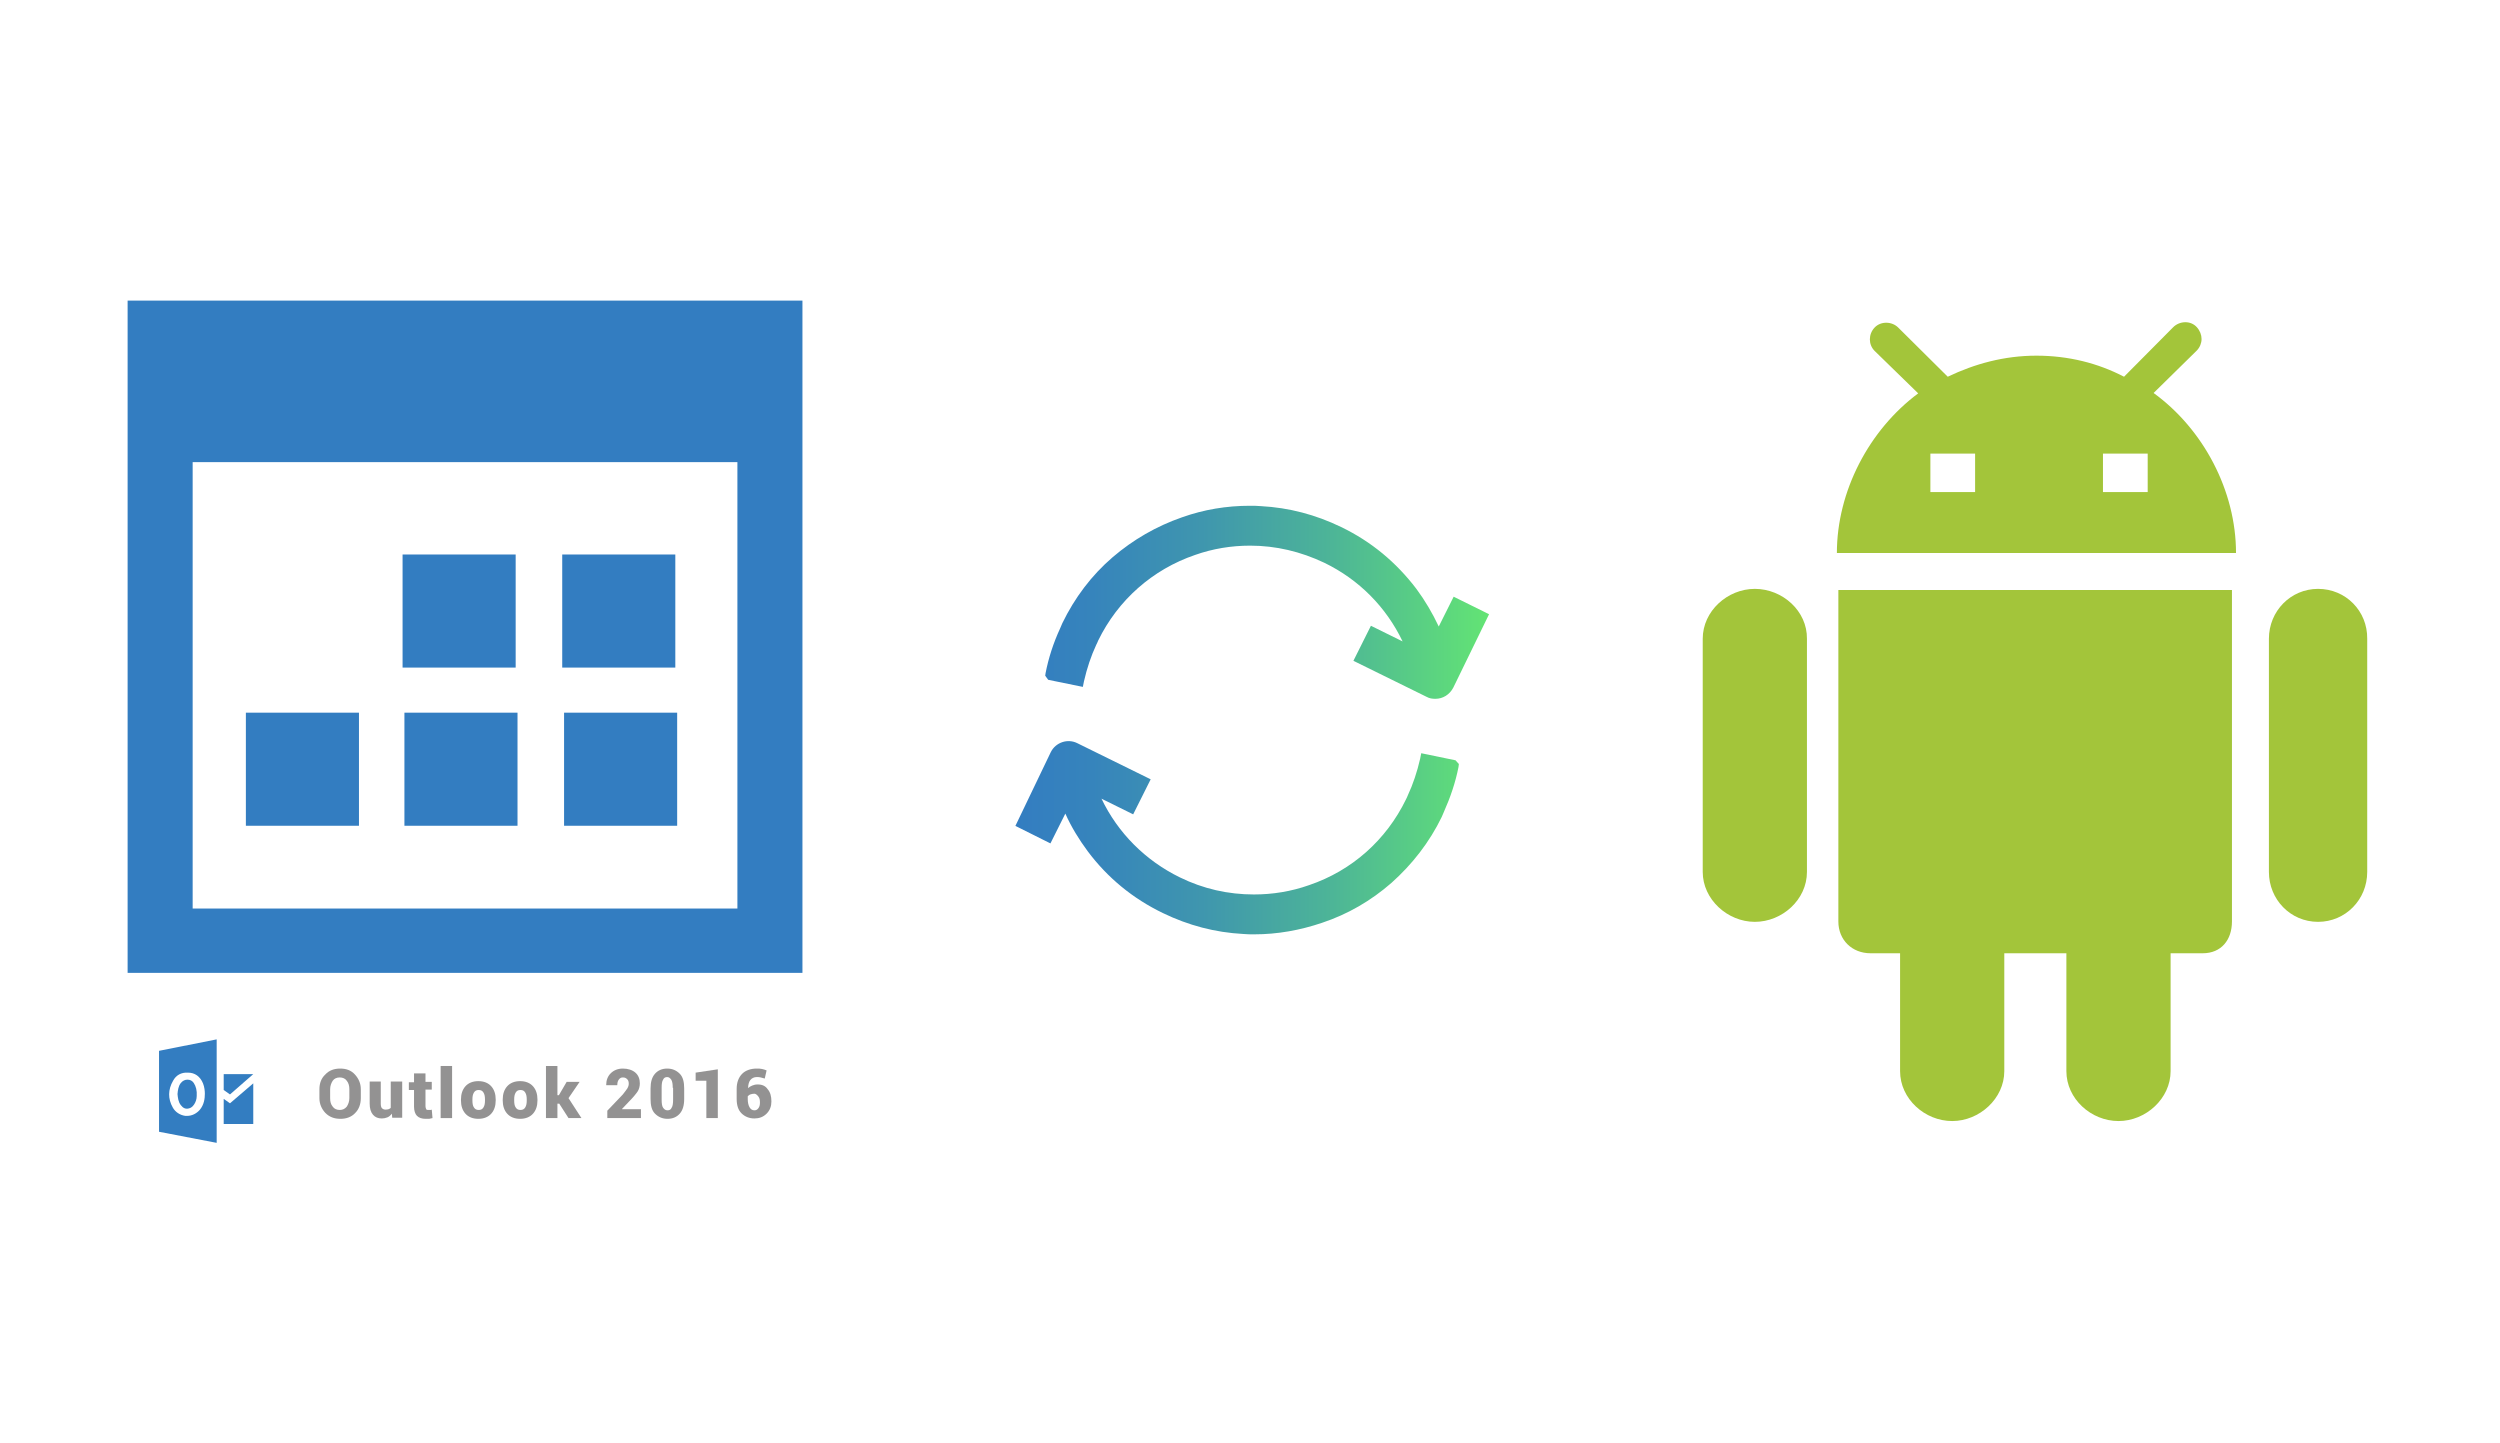
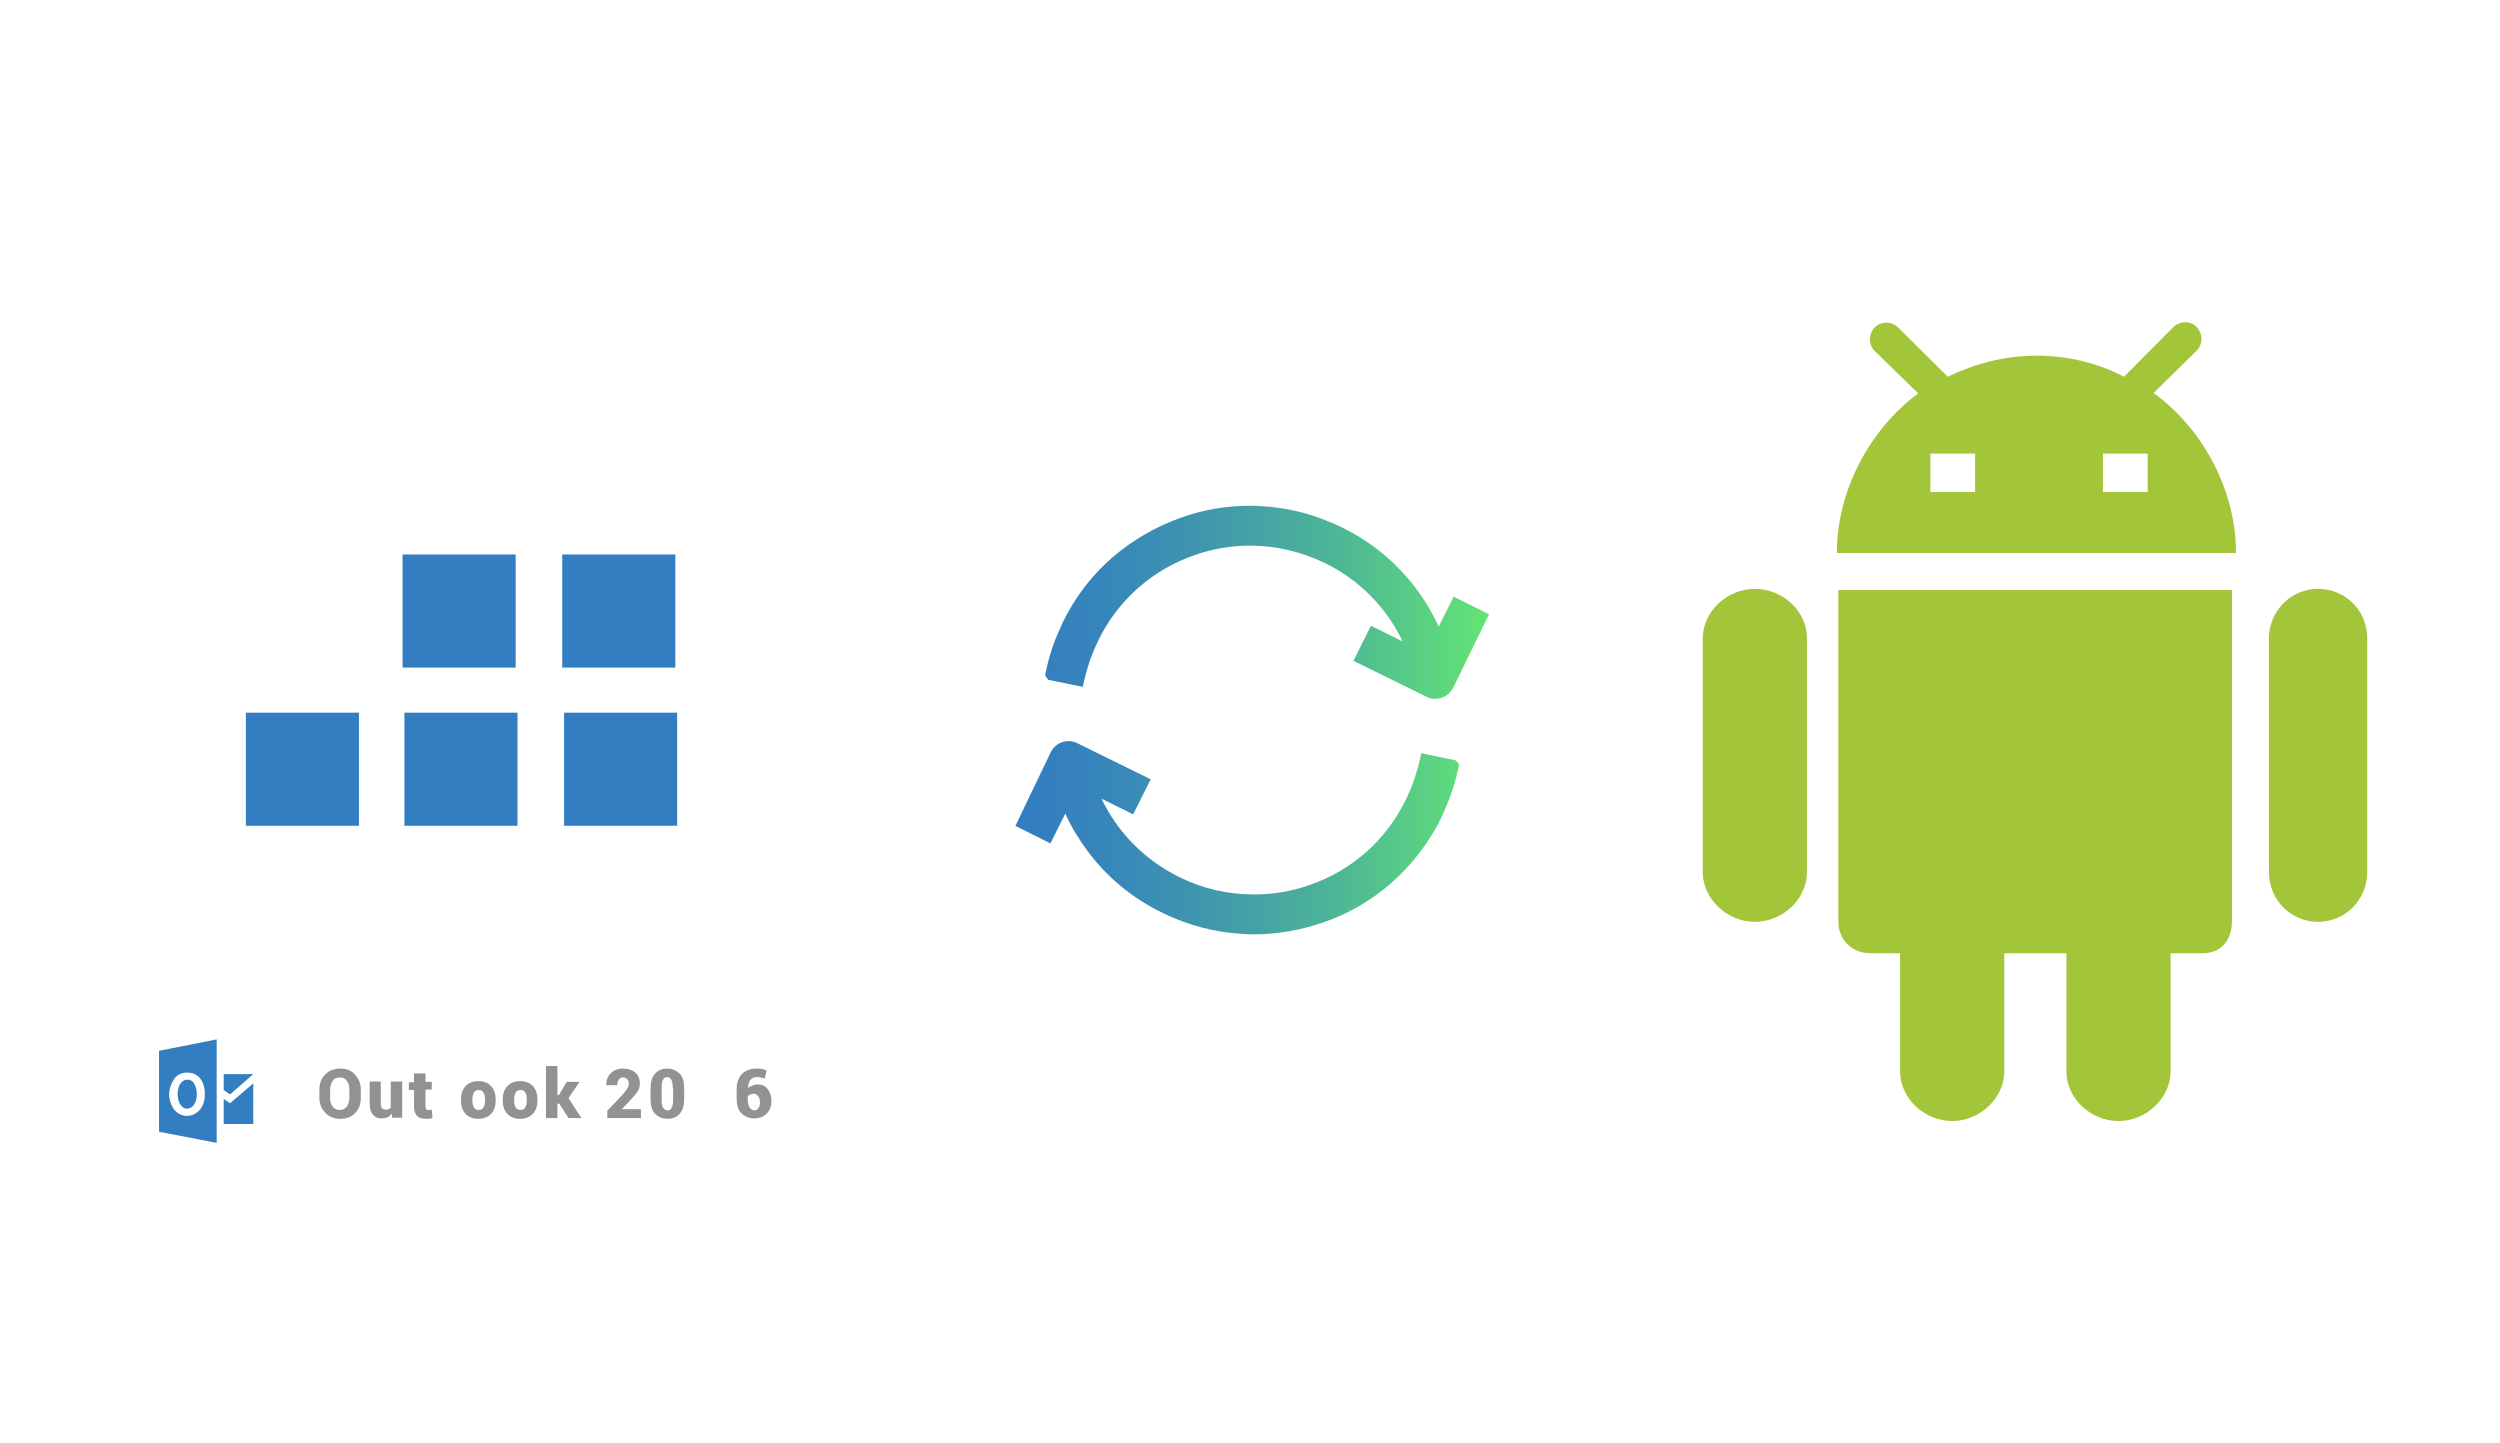
<svg xmlns="http://www.w3.org/2000/svg" x="0" y="0" width="672" height="388" xml="http://www.w3.org/XML/1998/namespace" version="1.1">
  <svg x="422" y="66" width="250" height="256" viewBox="0, 0, 249.8, 257.7" xml:space="preserve" id="Layer_1" enable-background="new 0 0 249.8 257.7" version="1.1">
    <path d="M71.6 93.2 L178.2 93.2 L178.2 182.9 C178.2 187.9 175.3 191.5 170.3 191.5 L161.6 191.5 L161.6 223.4 C161.6 230.8 154.9 236.9 147.5 236.9 C140.1 236.9 133.4 230.9 133.4 223.4 L133.4 191.5 L116.6 191.5 L116.6 223.4 C116.6 230.8 109.9 236.9 102.5 236.9 C95.1 236.9 88.4 230.9 88.4 223.4 L88.4 191.5 L80.4 191.5 C75.4 191.5 71.7 187.9 71.7 182.9 L71.7 93.2 z M49.1 92.9 C41.7 92.9 35 98.9 35 106.4 L35 169.5 C35 176.9 41.7 183 49.1 183 C56.5 183 63.2 177 63.2 169.5 L63.2 106.4 C63.3 98.9 56.6 92.9 49.1 92.9 z M201.5 92.9 C194.1 92.9 188.2 98.9 188.2 106.4 L188.2 169.5 C188.2 176.9 194 183 201.5 183 C208.9 183 214.8 177 214.8 169.5 L214.8 106.4 C214.9 98.9 209 92.9 201.5 92.9 z M93.3 40 L81.5 28.5 C79.8 26.8 79.8 24 81.5 22.2 C83.2 20.4 86.2 20.5 87.9 22.2 L101.3 35.5 C108.6 32 116.6 29.8 125.3 29.8 C133.9 29.8 141.9 31.8 149 35.5 L162.3 22.1 C164 20.4 167 20.2 168.7 22.1 C170.4 24 170.4 26.6 168.7 28.4 L157 39.9 C170.5 49.7 179.3 66.4 179.3 83.2 L71.3 83.2 C71.3 66.5 80 49.9 93.3 40 z M143.3 66.7 L155.4 66.7 L155.4 56.3 L143.3 56.3 L143.3 66.7 z M96.6 66.7 L108.7 66.7 L108.7 56.3 L96.6 56.3 L96.6 56.4 L96.6 66.5 L96.6 66.7 z" style="fill:#A3C53A;" />
  </svg>
  <svg x="250" y="107" width="173" height="173" viewBox="0, 0, 172.7, 172.7" xml:space="preserve" enable-background="new 0 0 172.7 172.7" version="1.1">
    <g id="sync_1_">
      <linearGradient x1="22.787" y1="86.36" x2="149.933" y2="86.36" gradientUnits="userSpaceOnUse" id="sync_2_">
        <stop offset="0%" stop-color="#337DC1" />
        <stop offset="16.28%" stop-color="#3684BC" />
        <stop offset="39.51%" stop-color="#3F96AE" />
        <stop offset="66.91%" stop-color="#4DB597" />
        <stop offset="97.29%" stop-color="#61E077" />
        <stop offset="100%" stop-color="#63E474" />
      </linearGradient>
      <path d="M141.9 98.2 L141.8 99 C141 103.1 139.6 107.2 137.9 111 C137.7 111.5 137.5 111.9 137.3 112.4 C134 119.2 129.4 125.1 123.8 130.1 C118.3 134.9 112.1 138.5 105.2 140.8 C99.3 142.8 93.2 143.9 87 143.9 C86 143.9 85 143.9 84 143.8 C76.5 143.4 69.3 141.5 62.5 138.2 C54.4 134.3 47.6 128.7 42.3 121.6 C40 118.5 37.9 115.1 36.3 111.5 L32.3 119.5 L22.9 114.8 L32.4 95 C33.7 92.4 36.9 91.3 39.5 92.6 L59.2 102.3 L54.5 111.7 L46 107.5 C50.4 116.7 57.8 124.1 67 128.6 C73.3 131.7 80 133.2 86.9 133.2 C91.9 133.2 96.9 132.4 101.7 130.7 C113.2 126.8 122.4 118.6 127.7 107.7 C127.9 107.3 128.1 106.9 128.2 106.6 C129.6 103.6 130.7 100.3 131.5 96.8 L131.8 95.3 L141 97.2 L141.9 98.2 z M140.5 53.3 L136.5 61.3 C134.8 57.7 132.8 54.3 130.5 51.2 C125.1 44.1 118.4 38.5 110.3 34.6 C103.5 31.3 96.3 29.4 88.8 29 C87.8 28.9 86.7 28.9 85.8 28.9 C79.6 28.9 73.5 29.9 67.6 32 C60.7 34.4 54.5 38 49 42.7 C43.3 47.6 38.8 53.6 35.5 60.4 C35.3 60.9 35.1 61.3 34.9 61.8 C33.1 65.7 31.8 69.7 31 73.8 L30.9 74.5 L31.7 75.6 L41 77.5 L41.3 76 C42.1 72.5 43.2 69.2 44.6 66.2 C44.8 65.8 45 65.4 45.1 65.1 C50.4 54.2 59.7 46 71.1 42.1 C75.9 40.4 80.9 39.6 85.9 39.6 C92.8 39.6 99.5 41.2 105.8 44.2 C115.1 48.7 122.4 56.1 126.8 65.3 L118.3 61.1 L113.6 70.5 L133.3 80.2 C134 80.6 134.8 80.7 135.6 80.7 C137.6 80.7 139.4 79.6 140.4 77.7 L150 58 L140.5 53.3 z" id="sync" style="fill:url(#sync_2_);" />
    </g>
    <g id="add_1_" />
    <g id="move_1_" />
    <g id="transfer_1_" />
    <g id="share_1_" />
    <g id="link_1_" />
    <g id="export_1_" />
    <g id="integrate_1_" />
    <g id="connect_1_" />
    <g id="copy_1_" />
    <g id="convert_1_" />
    <g id="push" />
  </svg>
  <svg x="0" y="66" width="250" height="256" viewBox="0, 0, 249.8, 257.7" xml:space="preserve" enable-background="new 0 0 249.8 257.7" version="1.1">
    <g id="Layer_1">
      <g>
        <g>
          <rect x="151.2" y="83.6" width="30.6" height="30.6" style="fill:#337DC1;" />
          <rect x="151.7" y="126.4" width="30.6" height="30.6" style="fill:#337DC1;" />
          <rect x="108.5" y="126.4" width="30.6" height="30.6" style="fill:#337DC1;" />
          <rect x="65.6" y="126.4" width="30.6" height="30.6" style="fill:#337DC1;" />
          <rect x="108" y="83.6" width="30.6" height="30.6" style="fill:#337DC1;" />
          <g>
-             <path d="M33.6 14.9 C33.6 75.7 33.6 136.4 33.6 196.8 C94.6 196.8 155.6 196.8 216.2 196.8 C216.2 136 216.2 75.6 216.2 14.9 C155.3 14.9 94.5 14.9 33.6 14.9 z M198.6 179.4 C149.5 179.4 100.5 179.4 51.2 179.4 C51.2 139.3 51.2 99.1 51.2 58.6 C100.1 58.6 149.2 58.6 198.6 58.6 C198.6 98.7 198.6 138.9 198.6 179.4 z" style="fill:#337DC1;" />
-           </g>
+             </g>
        </g>
        <g>
          <g>
            <g>
              <g>
                <g>
                  <path d="M96.7 230.7 C96.7 232.3 96.2 233.7 95.2 234.7 C94.2 235.8 92.8 236.3 91.2 236.3 C89.5 236.3 88.2 235.8 87.1 234.7 C86.1 233.6 85.5 232.3 85.5 230.7 L85.5 228.3 C85.5 226.7 86 225.3 87.1 224.3 C88.1 223.2 89.5 222.7 91.1 222.7 C92.8 222.7 94.1 223.2 95.1 224.3 C96.1 225.4 96.7 226.7 96.7 228.3 L96.7 230.7 z M93.6 228.3 C93.6 227.4 93.4 226.6 92.9 226 C92.5 225.4 91.8 225.1 91 225.1 C90.2 225.1 89.5 225.4 89.1 226 C88.7 226.6 88.4 227.4 88.4 228.3 L88.4 230.7 C88.4 231.7 88.6 232.4 89.1 233 C89.5 233.6 90.2 233.9 91 233.9 C91.8 233.9 92.4 233.6 92.9 233 C93.3 232.4 93.6 231.6 93.6 230.7 L93.6 228.3 z" style="fill:#939292;" />
                  <path d="M105.1 234.9 C104.8 235.3 104.4 235.7 103.9 235.9 C103.4 236.1 102.9 236.2 102.4 236.2 C101.4 236.2 100.6 235.9 100 235.2 C99.4 234.5 99.1 233.5 99.1 232.2 L99.1 226.2 L102.1 226.2 L102.1 232.2 C102.1 232.7 102.2 233.2 102.4 233.4 C102.6 233.6 102.9 233.8 103.3 233.8 C103.6 233.8 103.9 233.8 104.2 233.7 C104.4 233.6 104.7 233.5 104.8 233.3 L104.8 226.2 L107.9 226.2 L107.9 236 L105.2 236 L105.1 234.9 z" style="fill:#939292;" />
                  <path d="M114.2 223.9 L114.2 226.3 L115.9 226.3 L115.9 228.4 L114.2 228.4 L114.2 232.9 C114.2 233.2 114.3 233.5 114.4 233.7 C114.5 233.9 114.7 233.9 115 233.9 C115.2 233.9 115.3 233.9 115.5 233.9 C115.6 233.9 115.8 233.9 115.9 233.8 L116.1 236.1 C115.8 236.2 115.5 236.2 115.2 236.3 C114.9 236.3 114.6 236.3 114.2 236.3 C113.2 236.3 112.4 236 111.9 235.5 C111.4 235 111.1 234.1 111.1 233 L111.1 228.5 L109.7 228.5 L109.7 226.4 L111.1 226.4 L111.1 224 L114.2 224 z" style="fill:#939292;" />
-                   <path d="M121.4 236.1 L118.3 236.1 L118.3 222 L121.4 222 L121.4 236.1 z" style="fill:#939292;" />
                  <path d="M123.8 231.1 C123.8 229.6 124.2 228.4 125 227.5 C125.8 226.6 127 226.1 128.5 226.1 C130 226.1 131.2 226.6 132 227.5 C132.8 228.4 133.2 229.6 133.2 231.1 L133.2 231.3 C133.2 232.8 132.8 234 132 234.9 C131.2 235.8 130 236.3 128.5 236.3 C127 236.3 125.8 235.8 125 234.9 C124.2 234 123.8 232.8 123.8 231.3 L123.8 231.1 z M126.9 231.3 C126.9 232.1 127 232.8 127.3 233.2 C127.6 233.7 128 233.9 128.6 233.9 C129.2 233.9 129.6 233.7 129.9 233.2 C130.2 232.7 130.3 232.1 130.3 231.3 L130.3 231.1 C130.3 230.3 130.2 229.7 129.9 229.2 C129.6 228.7 129.2 228.5 128.6 228.5 C128 228.5 127.6 228.7 127.3 229.2 C127 229.7 126.9 230.3 126.9 231.1 L126.9 231.3 z" style="fill:#939292;" />
                  <path d="M135.1 231.1 C135.1 229.6 135.5 228.4 136.3 227.5 C137.1 226.6 138.3 226.1 139.8 226.1 C141.3 226.1 142.5 226.6 143.3 227.5 C144.1 228.4 144.5 229.6 144.5 231.1 L144.5 231.3 C144.5 232.8 144.1 234 143.3 234.9 C142.5 235.8 141.3 236.3 139.8 236.3 C138.3 236.3 137.1 235.8 136.3 234.9 C135.5 234 135.1 232.8 135.1 231.3 L135.1 231.1 z M138.2 231.3 C138.2 232.1 138.3 232.8 138.6 233.2 C138.9 233.7 139.3 233.9 139.9 233.9 C140.5 233.9 140.9 233.7 141.2 233.2 C141.5 232.7 141.6 232.1 141.6 231.3 L141.6 231.1 C141.6 230.3 141.5 229.7 141.2 229.2 C140.9 228.7 140.5 228.5 139.9 228.5 C139.3 228.5 138.9 228.7 138.6 229.2 C138.3 229.7 138.2 230.3 138.2 231.1 L138.2 231.3 z" style="fill:#939292;" />
                  <path d="M150.4 232.2 L149.9 232.2 L149.9 236.1 L146.8 236.1 L146.8 222 L149.9 222 L149.9 229.9 L150.3 229.9 L152.4 226.3 L155.9 226.3 L152.9 230.7 L156.4 236.1 L152.9 236.1 L150.4 232.2 z" style="fill:#939292;" />
                  <path d="M172.6 236.1 L163.4 236.1 L163.4 234.1 L167.6 229.7 C168.1 229.1 168.5 228.5 168.8 228.1 C169.1 227.6 169.2 227.2 169.2 226.8 C169.2 226.3 169.1 225.9 168.8 225.6 C168.5 225.3 168.2 225.1 167.6 225.1 C167.1 225.1 166.8 225.3 166.5 225.7 C166.2 226.1 166.1 226.6 166.1 227.2 L163.1 227.2 L163.1 227.1 C163.1 225.9 163.5 224.8 164.3 224 C165.1 223.2 166.2 222.7 167.6 222.7 C169 222.7 170.2 223.1 171 223.8 C171.8 224.5 172.2 225.5 172.2 226.7 C172.2 227.5 172 228.3 171.6 228.9 C171.2 229.5 170.4 230.5 169.2 231.7 L167.4 233.6 L167.4 233.7 L172.5 233.7 L172.5 236.1 z" style="fill:#939292;" />
                  <path d="M184.2 230.9 C184.2 232.7 183.8 234 183 234.9 C182.2 235.8 181.1 236.3 179.7 236.3 C178.3 236.3 177.2 235.8 176.3 234.9 C175.4 234 175.1 232.6 175.1 230.9 L175.1 228.1 C175.1 226.3 175.5 225 176.3 224.1 C177.1 223.2 178.2 222.7 179.6 222.7 C181 222.7 182.1 223.2 183 224.1 C183.9 225 184.2 226.4 184.2 228.1 L184.2 230.9 z M181.1 227.9 C181.1 226.9 181 226.2 180.7 225.7 C180.4 225.3 180.1 225 179.6 225 C179.1 225 178.7 225.2 178.5 225.7 C178.2 226.1 178.1 226.9 178.1 227.9 L178.1 231.1 C178.1 232.1 178.2 232.9 178.5 233.3 C178.8 233.7 179.1 234 179.7 234 C180.2 234 180.6 233.8 180.8 233.3 C181.1 232.9 181.2 232.1 181.2 231.1 L181.2 227.9 z" style="fill:#939292;" />
-                   <path d="M193.2 236.1 L190.2 236.1 L190.2 226 L187.3 226 L187.3 223.8 L193.3 222.9 L193.3 236.1 z" style="fill:#939292;" />
                  <path d="M203.8 222.7 C204.3 222.7 204.8 222.7 205.2 222.8 C205.6 222.9 206.1 223 206.5 223.2 L206 225.4 C205.6 225.3 205.2 225.2 204.9 225.1 C204.6 225 204.2 225 203.8 225 C203.1 225 202.5 225.3 202.1 225.8 C201.7 226.3 201.5 227.1 201.5 228 L201.5 228 C201.8 227.7 202.1 227.5 202.6 227.3 C203.1 227.1 203.5 227 204.1 227 C205.3 227 206.2 227.4 206.8 228.3 C207.5 229.1 207.8 230.2 207.8 231.6 C207.8 232.9 207.4 234 206.5 234.9 C205.6 235.8 204.5 236.2 203.2 236.2 C201.8 236.2 200.6 235.7 199.7 234.8 C198.8 233.9 198.4 232.6 198.4 230.9 L198.4 228.2 C198.4 226.5 198.9 225.1 199.9 224.1 C200.8 223.2 202.2 222.7 203.8 222.7 z M203.2 229.5 C202.8 229.5 202.4 229.6 202.1 229.7 C201.8 229.8 201.6 230 201.4 230.2 L201.4 231 C201.4 231.9 201.6 232.7 201.9 233.2 C202.2 233.7 202.6 234 203.2 234 C203.7 234 204 233.8 204.3 233.4 C204.6 233 204.7 232.5 204.7 231.9 C204.7 231.2 204.6 230.7 204.3 230.3 C204 229.9 203.6 229.5 203.2 229.5 z" style="fill:#939292;" />
                </g>
              </g>
            </g>
          </g>
          <g>
            <g>
              <path d="M50.1 233.5 C50.7 233.4 51.2 233 51.6 232.4 C52 231.8 52.3 231 52.3 230.1 C52.4 228.7 52.1 227.5 51.5 226.6 C51.1 226 50.5 225.7 49.8 225.7 C49.8 225.7 49.8 225.7 49.8 225.7 C49.1 225.7 48.5 226 48 226.6 C47.3 227.5 47.2 228.6 47.1 229.6 C47.2 230.6 47.3 231.7 48 232.6 C48.6 233.4 49.3 233.7 50.1 233.5 z" clip-rule="evenodd" fill-rule="evenodd" style="fill:#337DC1;" />
              <path d="M42.1 217.9 L42.1 239.8 L57.7 242.8 L57.7 214.8 L42.1 217.9 z M53.1 233.9 C52.2 234.9 51 235.5 49.7 235.5 C49.5 235.5 49.4 235.5 49.2 235.5 C47.8 235.3 46.5 234.5 45.8 233.2 C44.5 230.9 44.5 228.4 45.9 226 C46.7 224.5 48.1 223.7 49.9 223.8 C51.8 223.8 53.2 224.8 54 226.7 C54.4 227.7 54.5 228.8 54.5 229.5 C54.5 230.8 54.3 232.5 53.1 233.9 z" clip-rule="evenodd" fill-rule="evenodd" style="fill:#337DC1;" />
            </g>
            <polygon points="59.6,224.2 59.6,228.5 61.3,229.7 67.6,224.2" clip-rule="evenodd" fill-rule="evenodd" style="fill:#337DC1;" />
            <polygon points="59.6,230.9 61.3,232.1 67.6,226.7 67.6,237.7 59.6,237.7" clip-rule="evenodd" fill-rule="evenodd" style="fill:#337DC1;" />
          </g>
        </g>
      </g>
    </g>
    <g id="sync_1_" />
    <g id="add_1_" />
    <g id="move_1_" />
    <g id="transfer_1_" />
    <g id="share_1_" />
    <g id="link_1_" />
    <g id="export_1_" />
    <g id="integrate_1_" />
    <g id="connect_1_" />
    <g id="copy_1_" />
    <g id="convert_1_" />
    <g id="push" />
  </svg>
</svg>